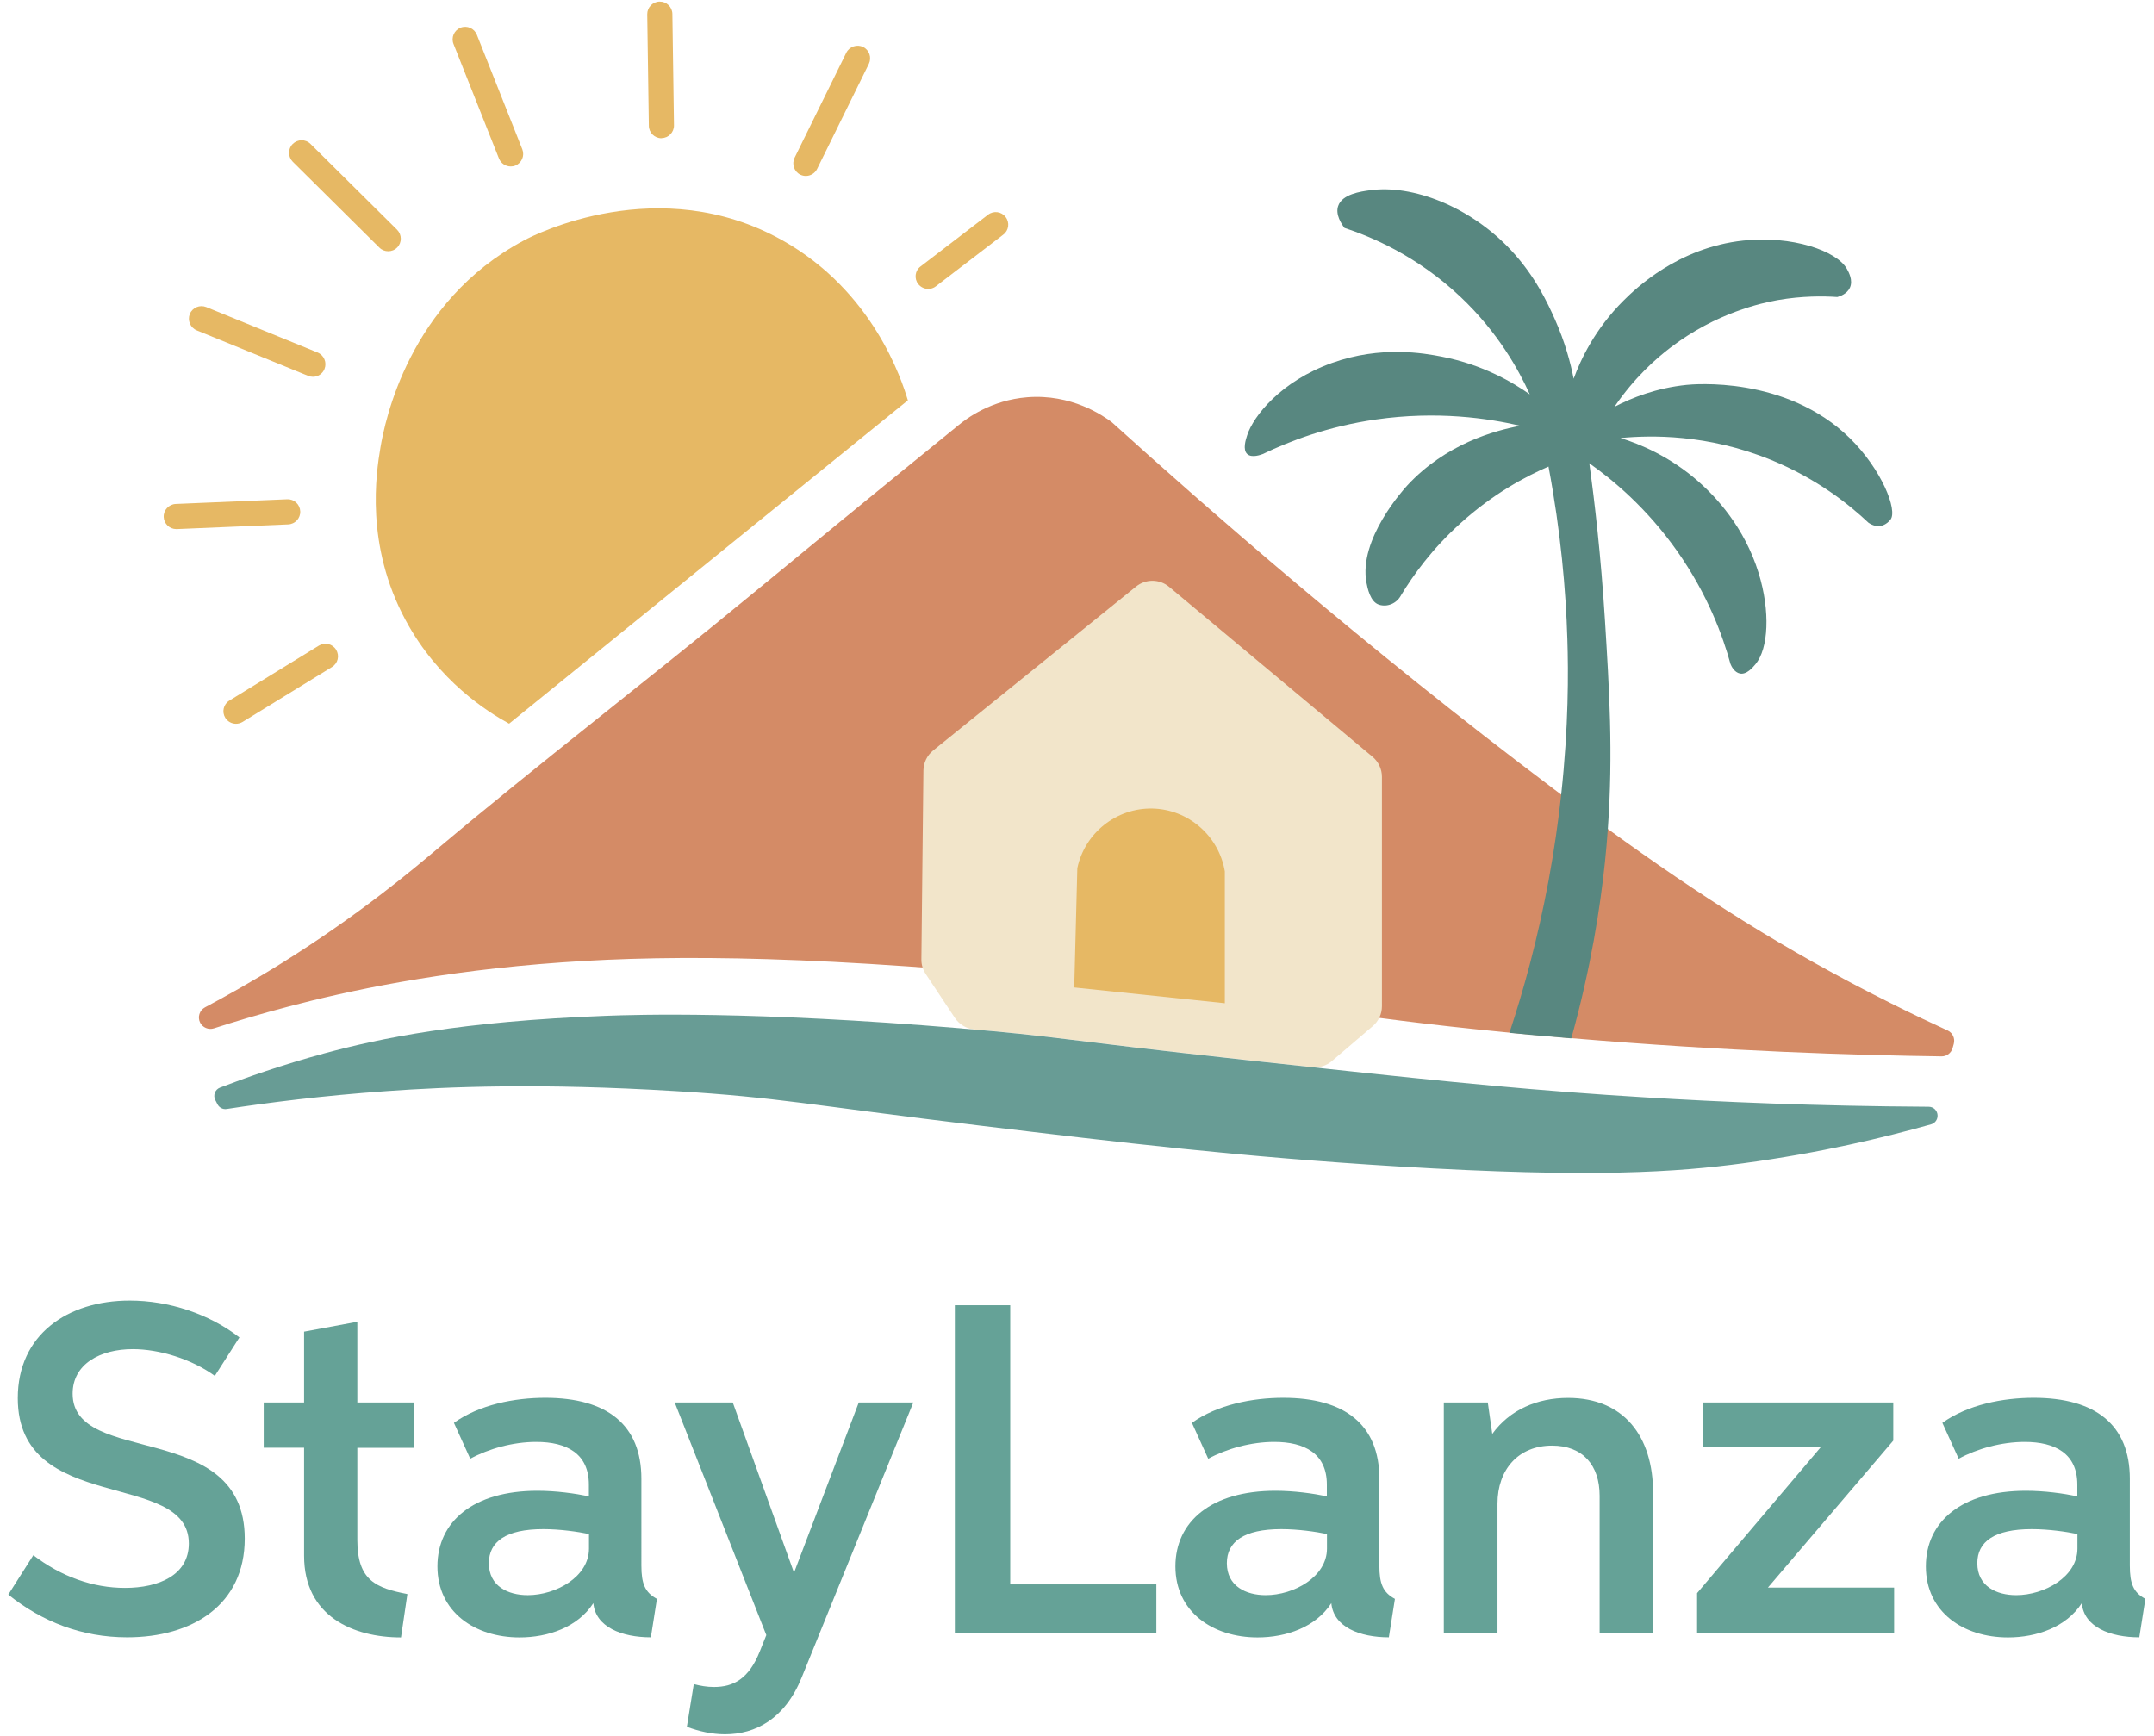
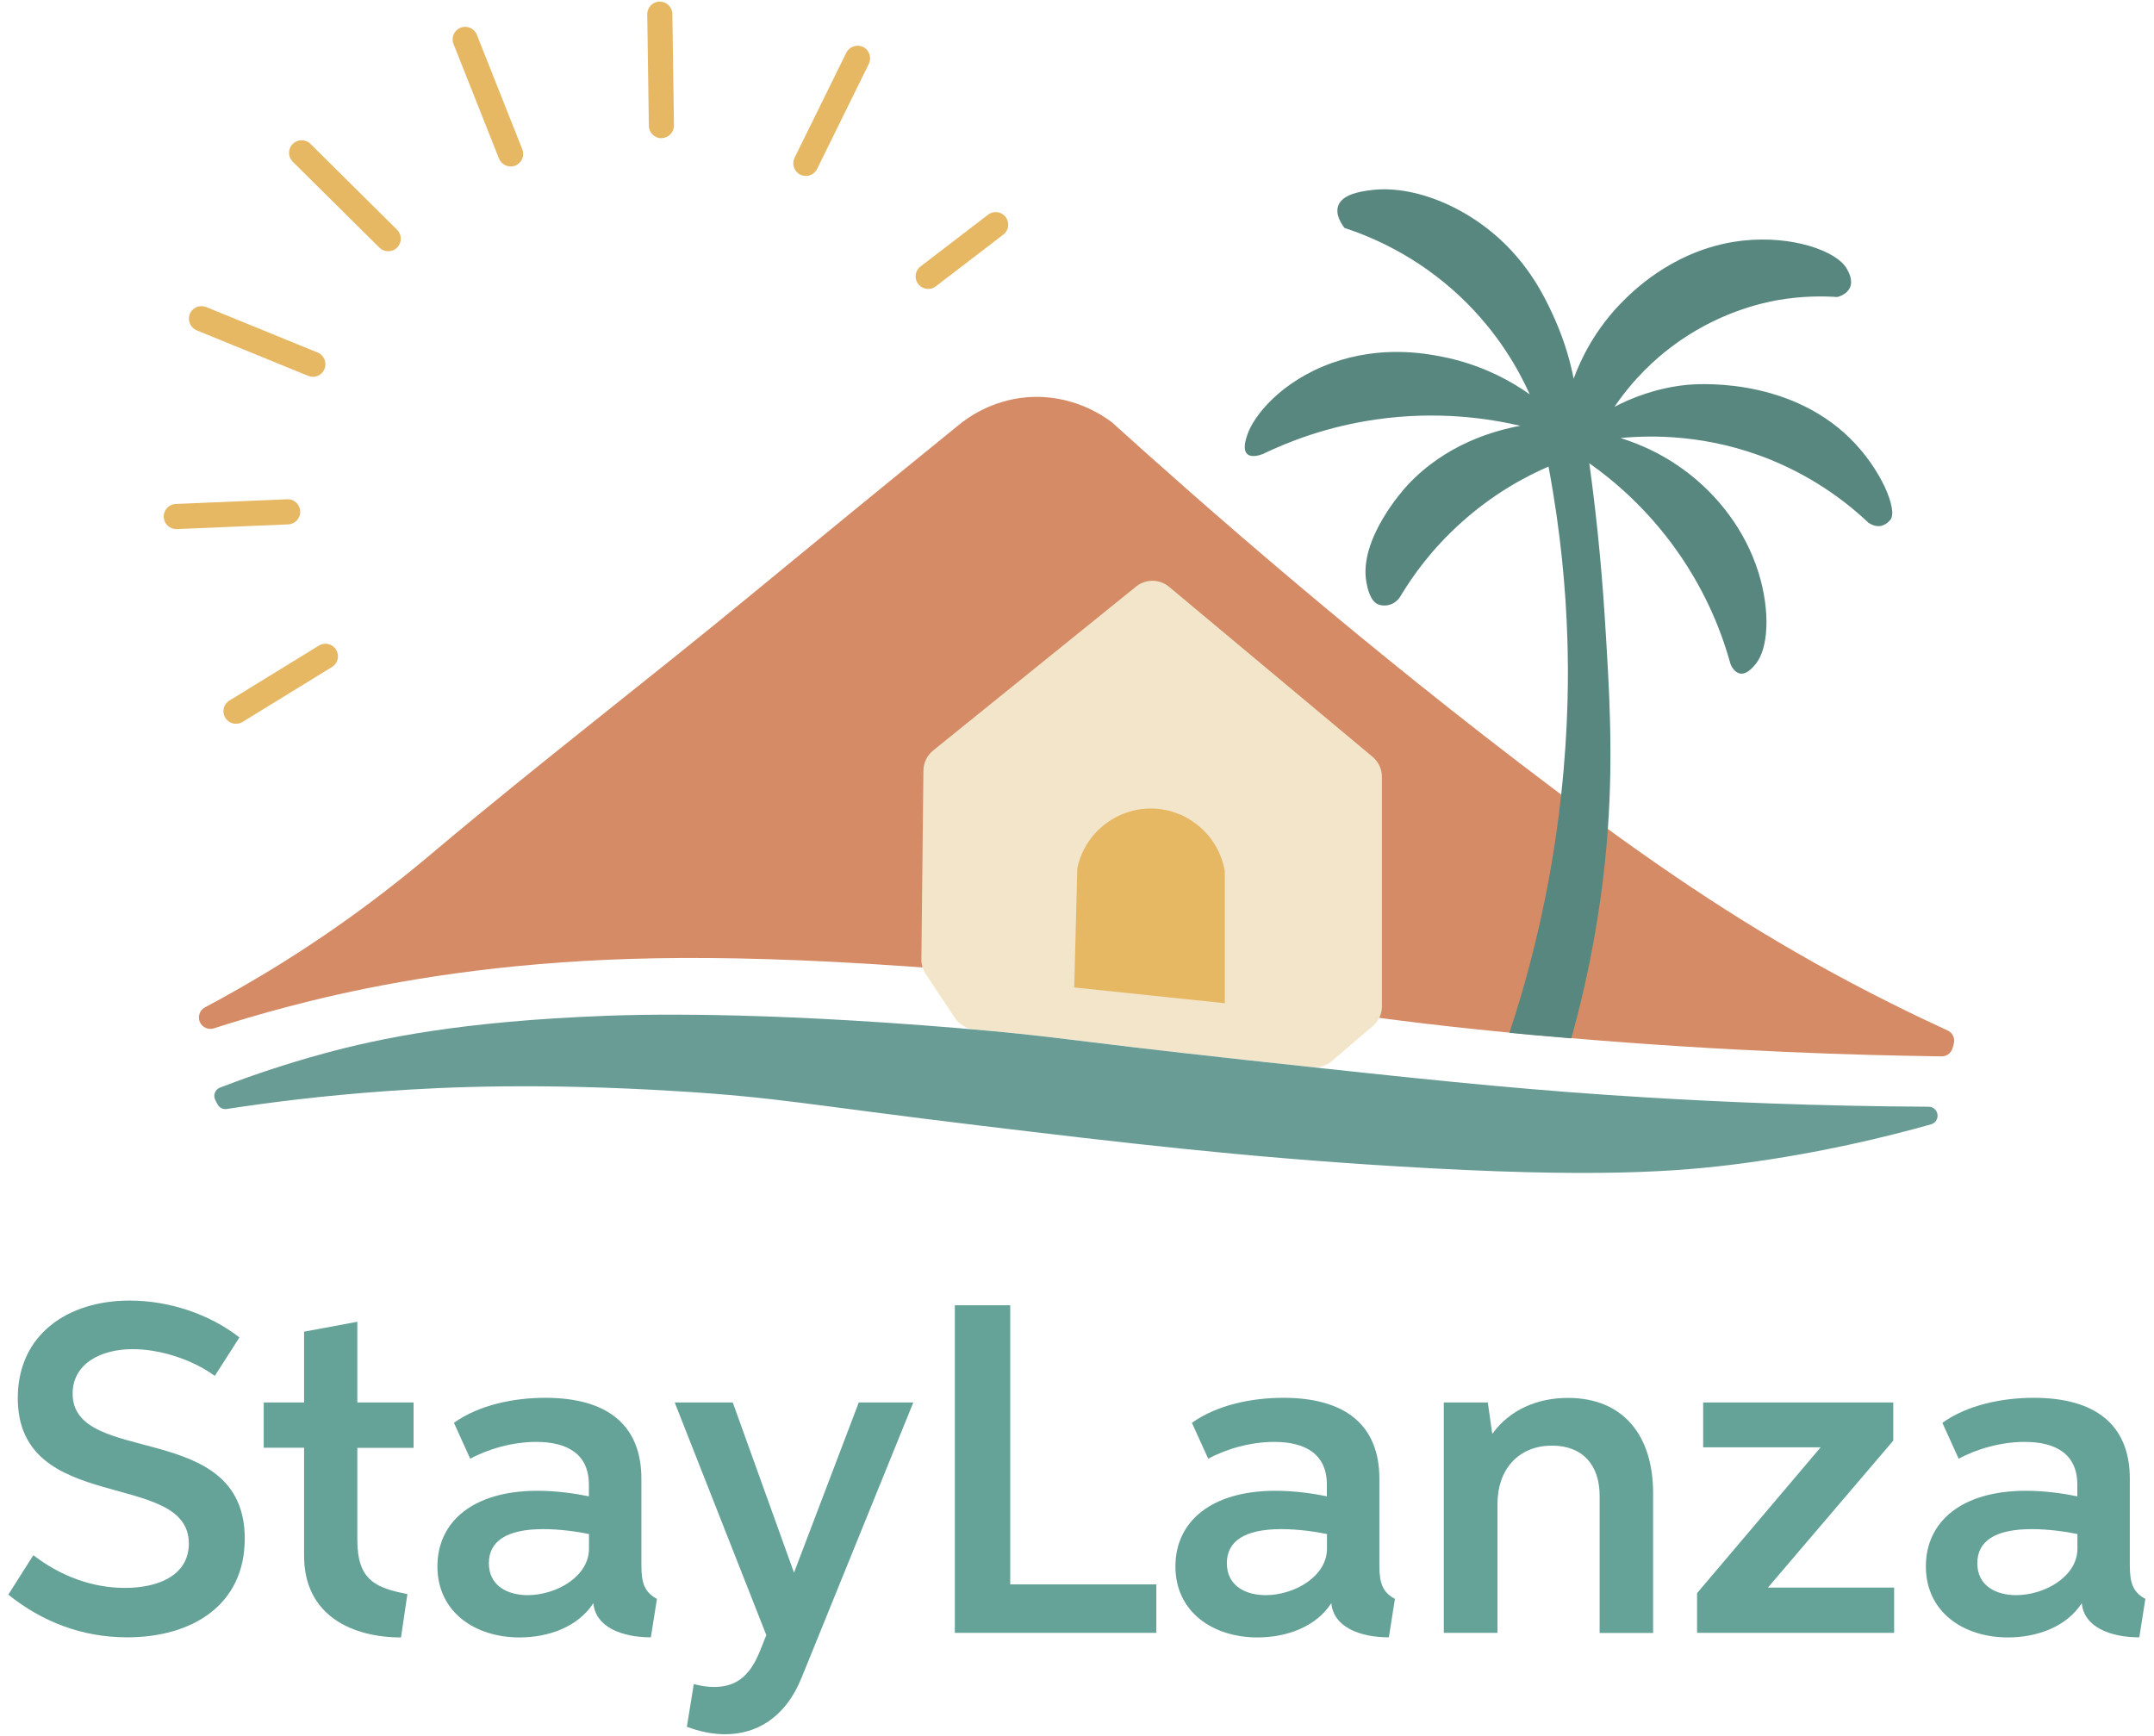
<svg xmlns="http://www.w3.org/2000/svg" version="1.1" id="Layer_1" x="0px" y="0px" viewBox="0 0 202.24 163" style="enable-background:new 0 0 202.24 163;" xml:space="preserve">
  <style type="text/css">
	.st0{fill:#D48B66;}
	.st1{fill:#F2E5CA;}
	.st2{fill:#E6B864;}
	.st3{fill:#689C95;}
	.st4{fill:#588780;}
	.st5{fill:#FFFFFF;}
	.st6{fill:#65A297;}
</style>
  <g>
    <path class="st0" d="M183.44,98.02c-0.04,0.13-0.07,0.26-0.11,0.39c-0.13,0.47-0.56,0.79-1.04,0.78   c-8.11-0.11-20.14-0.47-34.77-1.71c-1.29-0.11-2.59-0.22-3.91-0.34c-0.65-0.06-1.29-0.12-1.9-0.18   c-16.17-1.56-19.57-2.79-40.25-4.83c-24.17-2.39-37.85-2.53-48.64-1.77c-11.69,0.82-20.28,2.72-25.65,4.13   c-2.83,0.74-5.23,1.47-7.09,2.07c-0.5,0.16-1.05-0.07-1.29-0.54c-0.26-0.52-0.06-1.15,0.45-1.43c1.92-1.02,4.45-2.43,7.33-4.23   c7.25-4.54,12.17-8.7,14.44-10.61C50.7,71.6,60.74,63.91,70.5,55.87c4.53-3.73,11.22-9.23,19.46-15.92   c0.82-0.68,3.1-2.38,6.49-2.65c4.16-0.33,7.12,1.73,7.92,2.33c0.03,0.02,0.05,0.04,0.07,0.06c8.52,7.71,23.77,21.11,41.53,34.46   c0.2,0.15,0.4,0.3,0.6,0.45c1.48,1.11,2.94,2.19,4.39,3.24c8.51,6.18,16.58,11.37,26.55,16.35c2.11,1.06,3.94,1.92,5.36,2.57   C183.34,96.98,183.58,97.51,183.44,98.02z" />
    <path class="st1" d="M129.75,72.94v21.54c0,0.72-0.31,1.4-0.86,1.87l-3.84,3.28c-0.51,0.44-1.19,0.65-1.86,0.57   c-2.02-0.22-4.15-0.45-6.41-0.7c-16.85-1.84-17.42-2.16-25.29-2.84c-0.74-0.06-1.42-0.46-1.84-1.09l-2.73-4.11   c-0.27-0.41-0.42-0.89-0.41-1.39c0.03-2.69,0.13-11.95,0.19-17.72c0.01-0.73,0.34-1.42,0.91-1.88c6.35-5.13,12.7-10.26,19.05-15.39   c0.91-0.74,2.22-0.73,3.12,0.03c6.36,5.32,12.73,10.63,19.09,15.95C129.42,71.52,129.75,72.21,129.75,72.94z" />
    <path class="st2" d="M100.86,92.72c0.1-3.73,0.2-7.47,0.29-11.2c0.7-3.32,3.69-5.68,7.07-5.6c3.36,0.08,6.22,2.57,6.78,5.9   c0,4.13,0,8.25,0,12.38C110.29,93.7,105.58,93.21,100.86,92.72z" />
-     <path class="st2" d="M47.8,67.95l37.44-30.36C84.68,35.72,82,27.35,73.45,22.56c-11.56-6.48-23.28-0.51-24.23,0   c-10.87,5.78-13.1,17.09-13.5,19.46c-0.41,2.43-1.44,9.16,2.36,16.21C41.15,63.94,45.76,66.83,47.8,67.95z" />
    <g>
      <g>
        <path class="st2" d="M87.15,27.13c-0.35,0-0.7-0.16-0.94-0.46c-0.4-0.52-0.3-1.26,0.22-1.65l6.34-4.86     c0.52-0.4,1.26-0.3,1.65,0.22c0.4,0.52,0.3,1.26-0.22,1.65l-6.34,4.86C87.66,27.05,87.4,27.13,87.15,27.13z" />
      </g>
      <g>
        <path class="st2" d="M75.66,16.52c-0.18,0-0.35-0.04-0.52-0.12c-0.58-0.29-0.82-0.99-0.54-1.58l4.86-9.87     c0.29-0.58,1-0.82,1.58-0.54c0.58,0.29,0.82,0.99,0.54,1.58l-4.86,9.87C76.51,16.28,76.09,16.52,75.66,16.52z" />
      </g>
      <g>
        <path class="st2" d="M62.1,12.98c-0.64,0-1.17-0.52-1.18-1.16L60.77,1.35c-0.01-0.65,0.51-1.19,1.16-1.2     c0.65-0.01,1.19,0.51,1.2,1.16l0.15,10.46c0.01,0.65-0.51,1.19-1.16,1.2C62.11,12.98,62.1,12.98,62.1,12.98z" />
      </g>
      <g>
        <path class="st2" d="M47.95,15.63c-0.47,0-0.91-0.28-1.1-0.74L42.58,4.13c-0.24-0.61,0.06-1.29,0.66-1.53     c0.61-0.24,1.29,0.06,1.53,0.66l4.27,10.76c0.24,0.61-0.06,1.29-0.66,1.53C48.24,15.61,48.09,15.63,47.95,15.63z" />
      </g>
      <g>
        <path class="st2" d="M36.45,23.59c-0.3,0-0.6-0.11-0.83-0.34l-8.13-8.06c-0.46-0.46-0.47-1.21-0.01-1.67     c0.46-0.46,1.21-0.47,1.67-0.01l8.13,8.06c0.46,0.46,0.47,1.21,0.01,1.67C37.06,23.48,36.75,23.59,36.45,23.59z" />
      </g>
      <g>
        <path class="st2" d="M29.38,35.38c-0.15,0-0.3-0.03-0.45-0.09l-10.46-4.27c-0.6-0.25-0.89-0.93-0.65-1.54     c0.25-0.6,0.93-0.89,1.54-0.65l10.46,4.27c0.6,0.25,0.89,0.93,0.65,1.54C30.28,35.11,29.84,35.38,29.38,35.38z" />
      </g>
      <g>
        <path class="st2" d="M16.55,49.68c-0.63,0-1.15-0.5-1.18-1.13c-0.03-0.65,0.48-1.2,1.13-1.23l10.46-0.44     c0.66-0.03,1.2,0.48,1.23,1.13s-0.48,1.2-1.13,1.23L16.6,49.68C16.59,49.68,16.57,49.68,16.55,49.68z" />
      </g>
      <g>
        <path class="st2" d="M22.16,67.96c-0.4,0-0.78-0.2-1.01-0.56c-0.34-0.56-0.17-1.28,0.39-1.62l8.4-5.16     c0.56-0.34,1.28-0.17,1.62,0.39c0.34,0.56,0.17,1.28-0.39,1.62l-8.4,5.16C22.58,67.9,22.37,67.96,22.16,67.96z" />
      </g>
    </g>
    <path class="st3" d="M181.92,104.76L181.92,104.76c0,0.38-0.25,0.71-0.61,0.81c-4.33,1.22-10.36,2.68-17.66,3.66   c-6.09,0.81-13.96,1.41-32.43,0.29c-14.61-0.88-26.16-2.26-39.2-3.83c-16.34-1.97-18.89-2.65-28.59-3.24   c-12.65-0.77-21.42-0.41-27.12,0c-6.06,0.43-11.18,1.09-15.02,1.68c-0.36,0.06-0.72-0.13-0.88-0.46l-0.2-0.39   c-0.22-0.44-0.02-0.98,0.45-1.16c2.5-0.96,5.81-2.13,9.75-3.2c5.24-1.42,12.79-3.02,26.53-3.54c2.69-0.1,13.63-0.47,33.31,1.18   c0.02,0,0.04,0,0.06,0.01c9.03,0.75,8.82,1.01,26.47,2.94c2.66,0.29,5.13,0.56,7.47,0.81c12.02,1.3,20.28,2.12,30.26,2.72   c6.85,0.42,15.88,0.82,26.57,0.88C181.55,103.92,181.92,104.29,181.92,104.76z" />
    <path class="st4" d="M177.5,48.79c-0.38,0.49-0.88,0.59-0.88,0.59c-0.55,0.11-1.01-0.18-1.18-0.29c-1.83-1.73-4.85-4.14-9.14-5.9   c-6-2.45-11.35-2.33-14.15-2.06c1.77,0.55,4.61,1.69,7.37,4.13c1.56,1.38,4.26,4.21,5.6,8.55c1.11,3.61,0.92,7.1-0.29,8.55   c-0.26,0.31-0.84,1.01-1.47,0.88c-0.51-0.1-0.8-0.68-0.88-0.88c-0.71-2.6-2.12-6.51-5.01-10.61c-2.87-4.07-6.06-6.71-8.25-8.25   c0.5,3.6,1.09,8.66,1.47,14.74c0.4,6.4,0.78,12.44,0.27,19.61c-0.07,1.01-0.16,2.03-0.27,3.09c-0.44,4.23-1.31,9.91-3.16,16.56   c-1.29-0.11-2.59-0.22-3.91-0.34c-0.65-0.06-1.29-0.12-1.9-0.18c1.35-4.06,2.66-8.85,3.67-14.26c0.53-2.87,0.92-5.59,1.19-8.1   c0.7-6.43,0.68-11.54,0.58-14.6c-0.14-4.62-0.62-10.1-1.77-16.21c-2.15,0.93-5.19,2.54-8.25,5.31c-2.69,2.42-4.47,4.91-5.6,6.78   c-0.4,0.76-1.28,1.13-2.06,0.88c-0.84-0.26-1.09-1.6-1.18-2.06c-0.78-4.07,3.5-8.78,3.83-9.14c3.63-3.91,8.22-5.16,10.61-5.6   c-3-0.7-7.79-1.42-13.56-0.59c-4.53,0.65-8.14,2.05-10.61,3.24c-0.16,0.06-1.04,0.4-1.47,0c-0.44-0.41-0.14-1.34,0-1.77   c0.58-1.79,3.16-5.06,7.96-6.78c4.62-1.65,8.67-0.91,10.32-0.59c3.89,0.76,6.7,2.44,8.25,3.54c-1.01-2.24-2.94-5.78-6.49-9.14   c-4.13-3.91-8.45-5.68-10.91-6.49c-0.27-0.36-0.87-1.25-0.59-2.06c0.37-1.11,2.13-1.36,2.95-1.47c4.05-0.58,9.46,1.55,13.26,5.6   c2.31,2.46,3.49,5.06,4.13,6.49c0.98,2.2,1.49,4.17,1.77,5.6c0.65-1.77,1.99-4.67,4.72-7.37c1.08-1.07,5.06-4.94,11.2-5.6   c4.6-0.5,8.79,0.97,9.73,2.65c0.18,0.32,0.6,1.08,0.29,1.77c-0.27,0.59-0.93,0.81-1.18,0.88c-1.34-0.09-3.3-0.11-5.6,0.29   c-1.51,0.27-5.75,1.18-10.02,4.42c-1.41,1.07-3.44,2.86-5.31,5.6c1.63-0.85,3.94-1.77,6.78-2.06c0.52-0.05,9.3-0.91,15.33,5.01   C176.66,44.07,178.19,47.91,177.5,48.79z" />
    <g>
      <path class="st6" d="M11.73,149.1c3.21,0,6-1.22,6-4.17c0-6.98-16.06-2.63-16.06-13.65c0-5.96,4.67-9.16,10.51-9.16    c3.68,0,7.48,1.26,10.3,3.46l-2.31,3.61c-2.19-1.59-5.23-2.51-7.7-2.51c-3.05,0-5.65,1.39-5.65,4.18c0,6.9,16.16,2.35,16.16,13.61    c0,6.24-4.94,9.27-11.04,9.27c-4.25,0-8-1.47-11.16-4.01l2.35-3.7C5.75,148.04,8.73,149.1,11.73,149.1z" />
      <path class="st6" d="M24.76,131.69h3.79v-6.65l5-0.93v7.58h5.28v4.26h-5.28v8.65c0,3.82,1.76,4.5,4.7,5.08l-0.6,4.07    c-4.48,0-9.1-1.98-9.1-7.67v-10.14h-3.79V131.69z" />
      <path class="st6" d="M61.11,153.74c-2.73,0-5.2-0.97-5.4-3.21c-1.46,2.26-4.25,3.22-6.93,3.22c-4.19,0-7.71-2.39-7.71-6.67    c0-4.22,3.38-7.1,9.39-7.1c1.75,0,3.53,0.25,4.83,0.52v-1.1c0-2.91-2.08-4.01-4.94-4.01c-2.18,0-4.47,0.64-6.2,1.58l-1.53-3.37    c2.39-1.71,5.69-2.35,8.58-2.35c5.79,0,9.02,2.53,9.02,7.6V147c0,1.7,0.33,2.52,1.46,3.13L61.11,153.74z M51.01,143.58    c-3.53,0-5.11,1.19-5.11,3.2c0,2.16,1.8,3,3.65,3c2.64,0,5.75-1.72,5.75-4.37v-1.37C54.24,143.82,52.59,143.58,51.01,143.58z" />
      <path class="st6" d="M80.63,131.69h5.12l-10.48,25.82c-1.58,3.9-4.35,5.33-7.2,5.33c-1.22,0-2.42-0.27-3.58-0.7l0.65-4.01    c0.62,0.16,1.21,0.27,1.9,0.27c1.79,0,3.25-0.73,4.29-3.32l0.62-1.55l-8.6-21.84h5.45l5.75,15.98L80.63,131.69z" />
      <path class="st6" d="M89.65,122.56h5.2v26.21h13.72v4.55H89.65V122.56z" />
      <path class="st6" d="M130.4,153.74c-2.73,0-5.2-0.97-5.4-3.21c-1.46,2.26-4.25,3.22-6.93,3.22c-4.19,0-7.71-2.39-7.71-6.67    c0-4.22,3.38-7.1,9.39-7.1c1.75,0,3.53,0.25,4.83,0.52v-1.1c0-2.91-2.08-4.01-4.94-4.01c-2.18,0-4.47,0.64-6.2,1.58l-1.53-3.37    c2.39-1.71,5.69-2.35,8.58-2.35c5.78,0,9.02,2.53,9.02,7.6V147c0,1.7,0.33,2.52,1.46,3.13L130.4,153.74z M120.3,143.58    c-3.53,0-5.11,1.19-5.11,3.2c0,2.16,1.8,3,3.65,3c2.64,0,5.75-1.72,5.75-4.37v-1.37C123.53,143.82,121.88,143.58,120.3,143.58z" />
      <path class="st6" d="M150.19,153.32v-12.87c0-2.87-1.58-4.71-4.47-4.71c-3.17,0-5.12,2.26-5.12,5.45v12.13h-5.04v-21.63h4.13    l0.42,2.95c1.63-2.26,4.21-3.38,7.11-3.38c5.25,0,7.99,3.61,7.99,8.92v13.15H150.19z" />
      <path class="st6" d="M177.84,153.32h-18.5v-3.73l11.6-13.69h-11.03v-4.21h17.85v3.58l-11.77,13.8h11.85V153.32z" />
      <path class="st6" d="M200.86,153.74c-2.73,0-5.2-0.97-5.4-3.21c-1.46,2.26-4.25,3.22-6.93,3.22c-4.19,0-7.71-2.39-7.71-6.67    c0-4.22,3.38-7.1,9.39-7.1c1.75,0,3.53,0.25,4.83,0.52v-1.1c0-2.91-2.08-4.01-4.94-4.01c-2.18,0-4.47,0.64-6.2,1.58l-1.53-3.37    c2.39-1.71,5.69-2.35,8.58-2.35c5.78,0,9.02,2.53,9.02,7.6V147c0,1.7,0.33,2.52,1.46,3.13L200.86,153.74z M190.76,143.58    c-3.53,0-5.11,1.19-5.11,3.2c0,2.16,1.8,3,3.65,3c2.64,0,5.75-1.72,5.75-4.37v-1.37C193.99,143.82,192.34,143.58,190.76,143.58z" />
    </g>
  </g>
</svg>